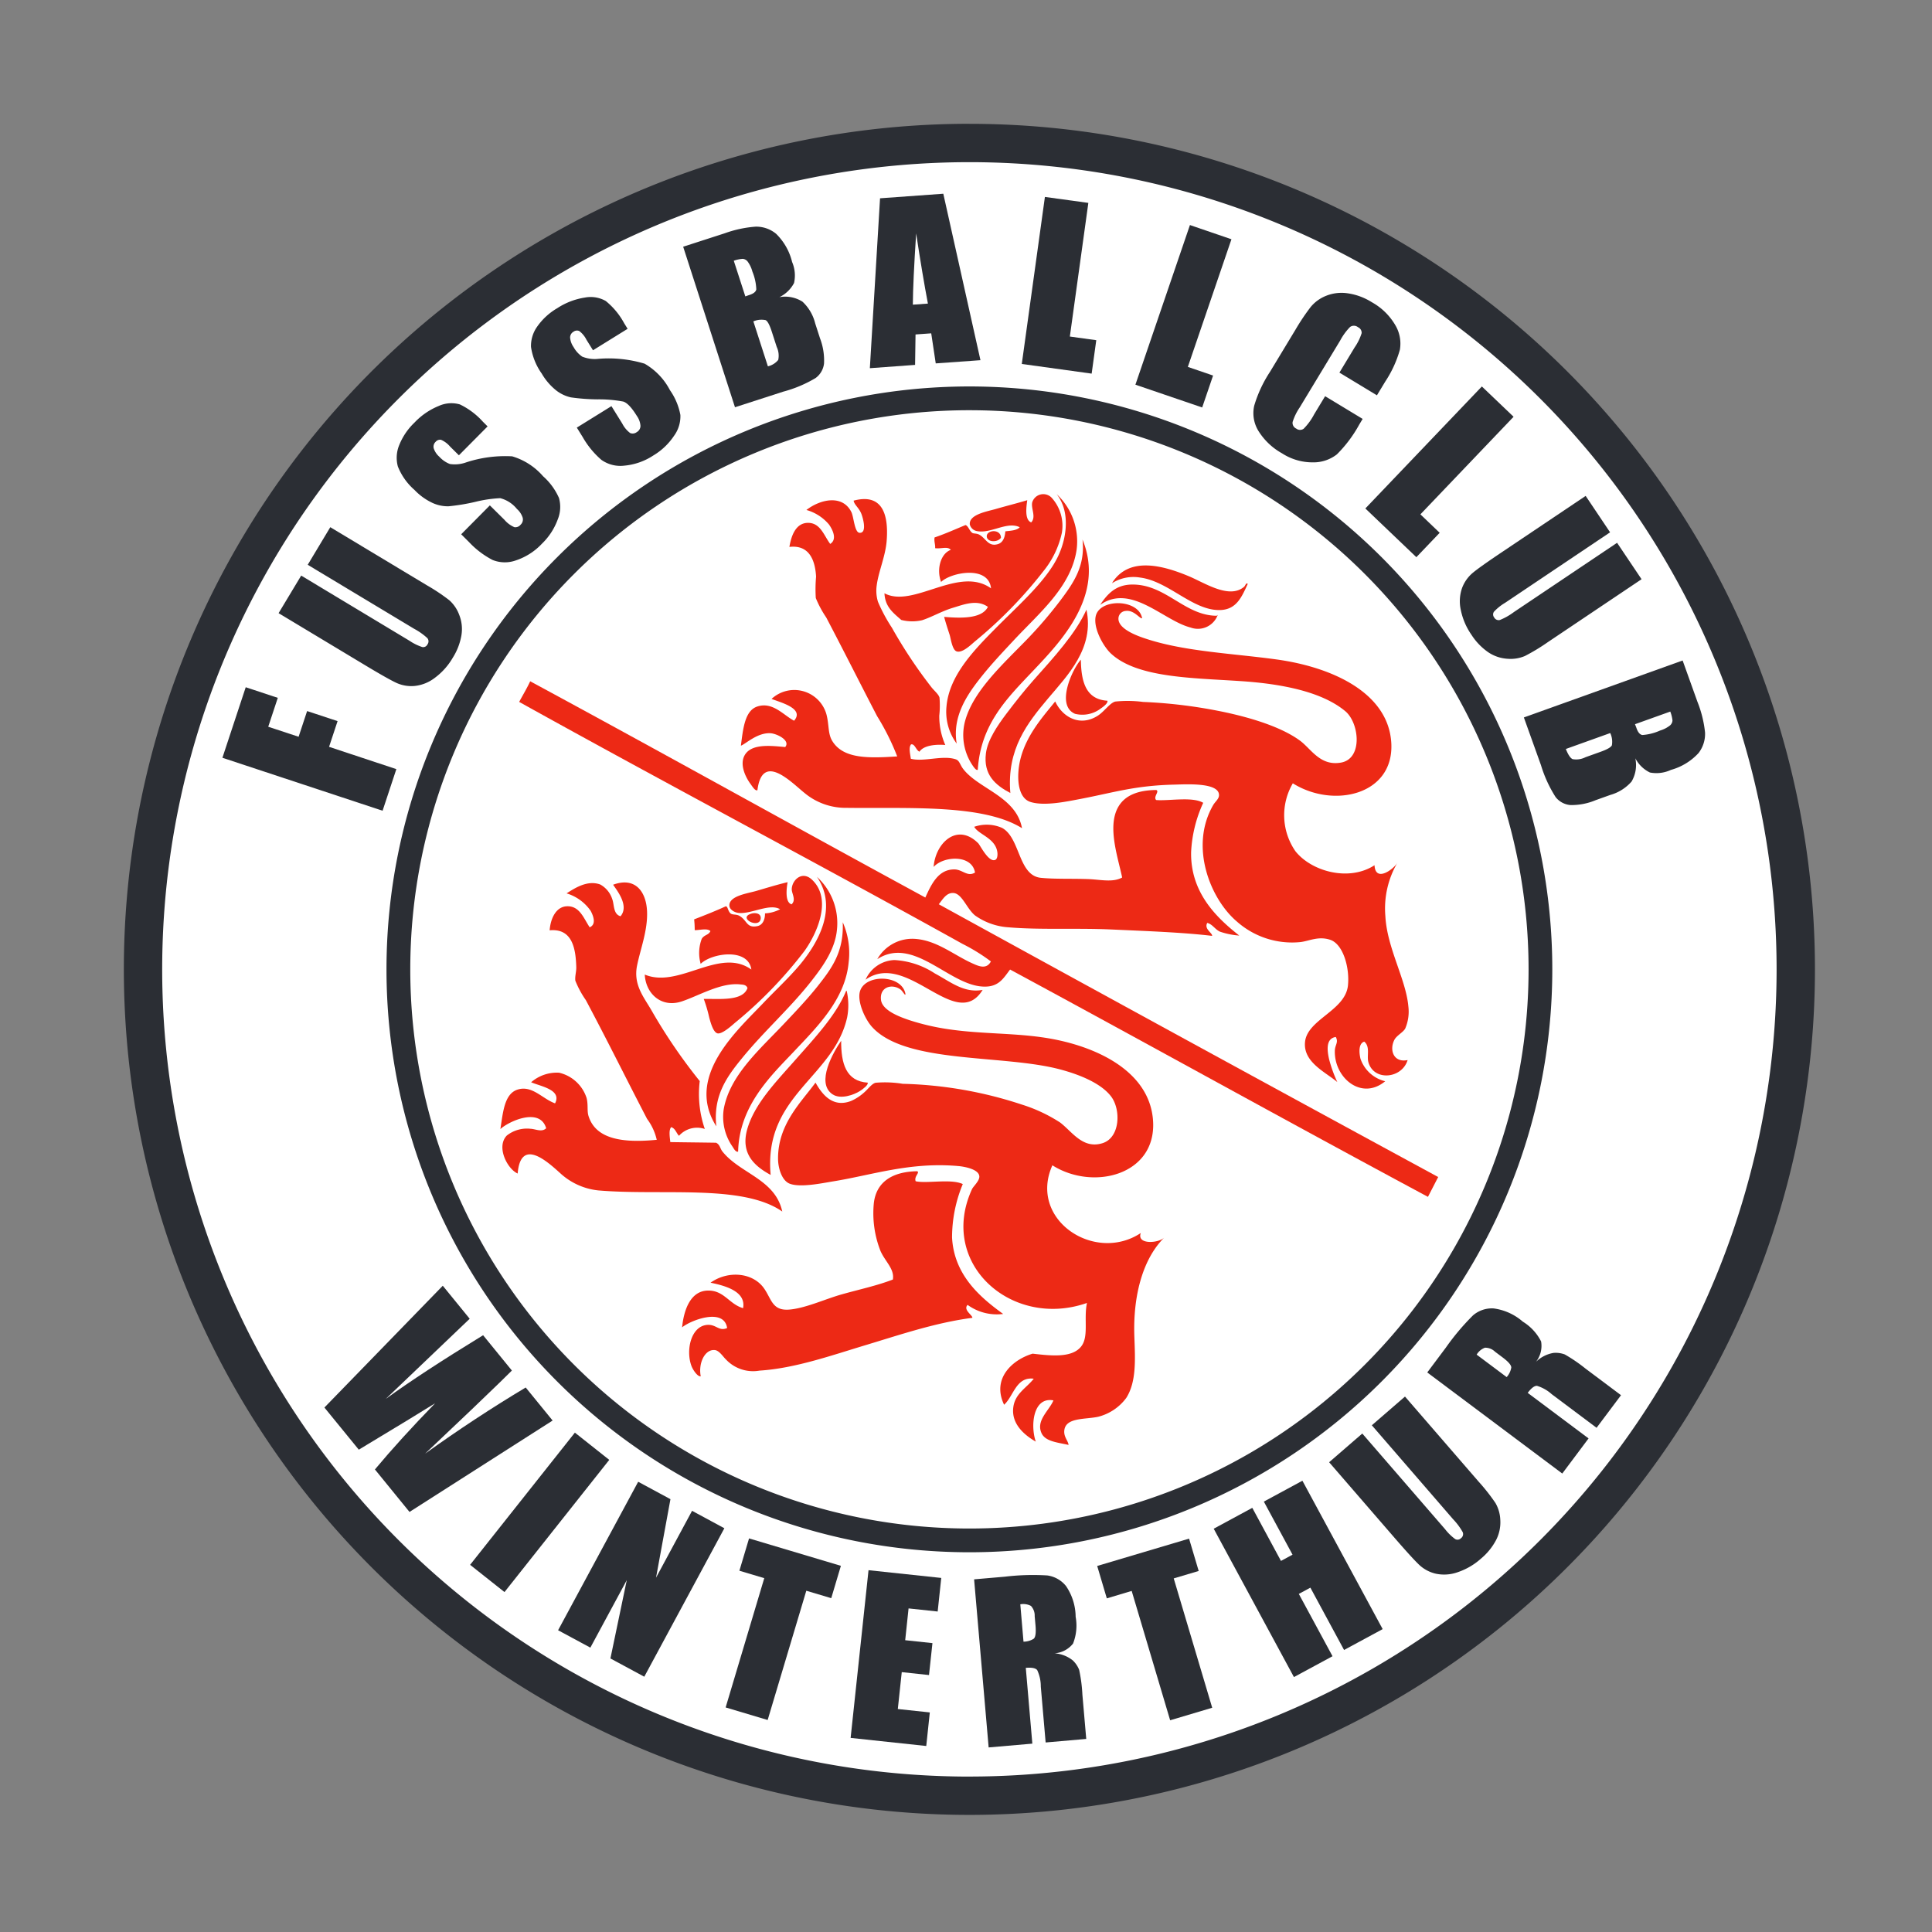
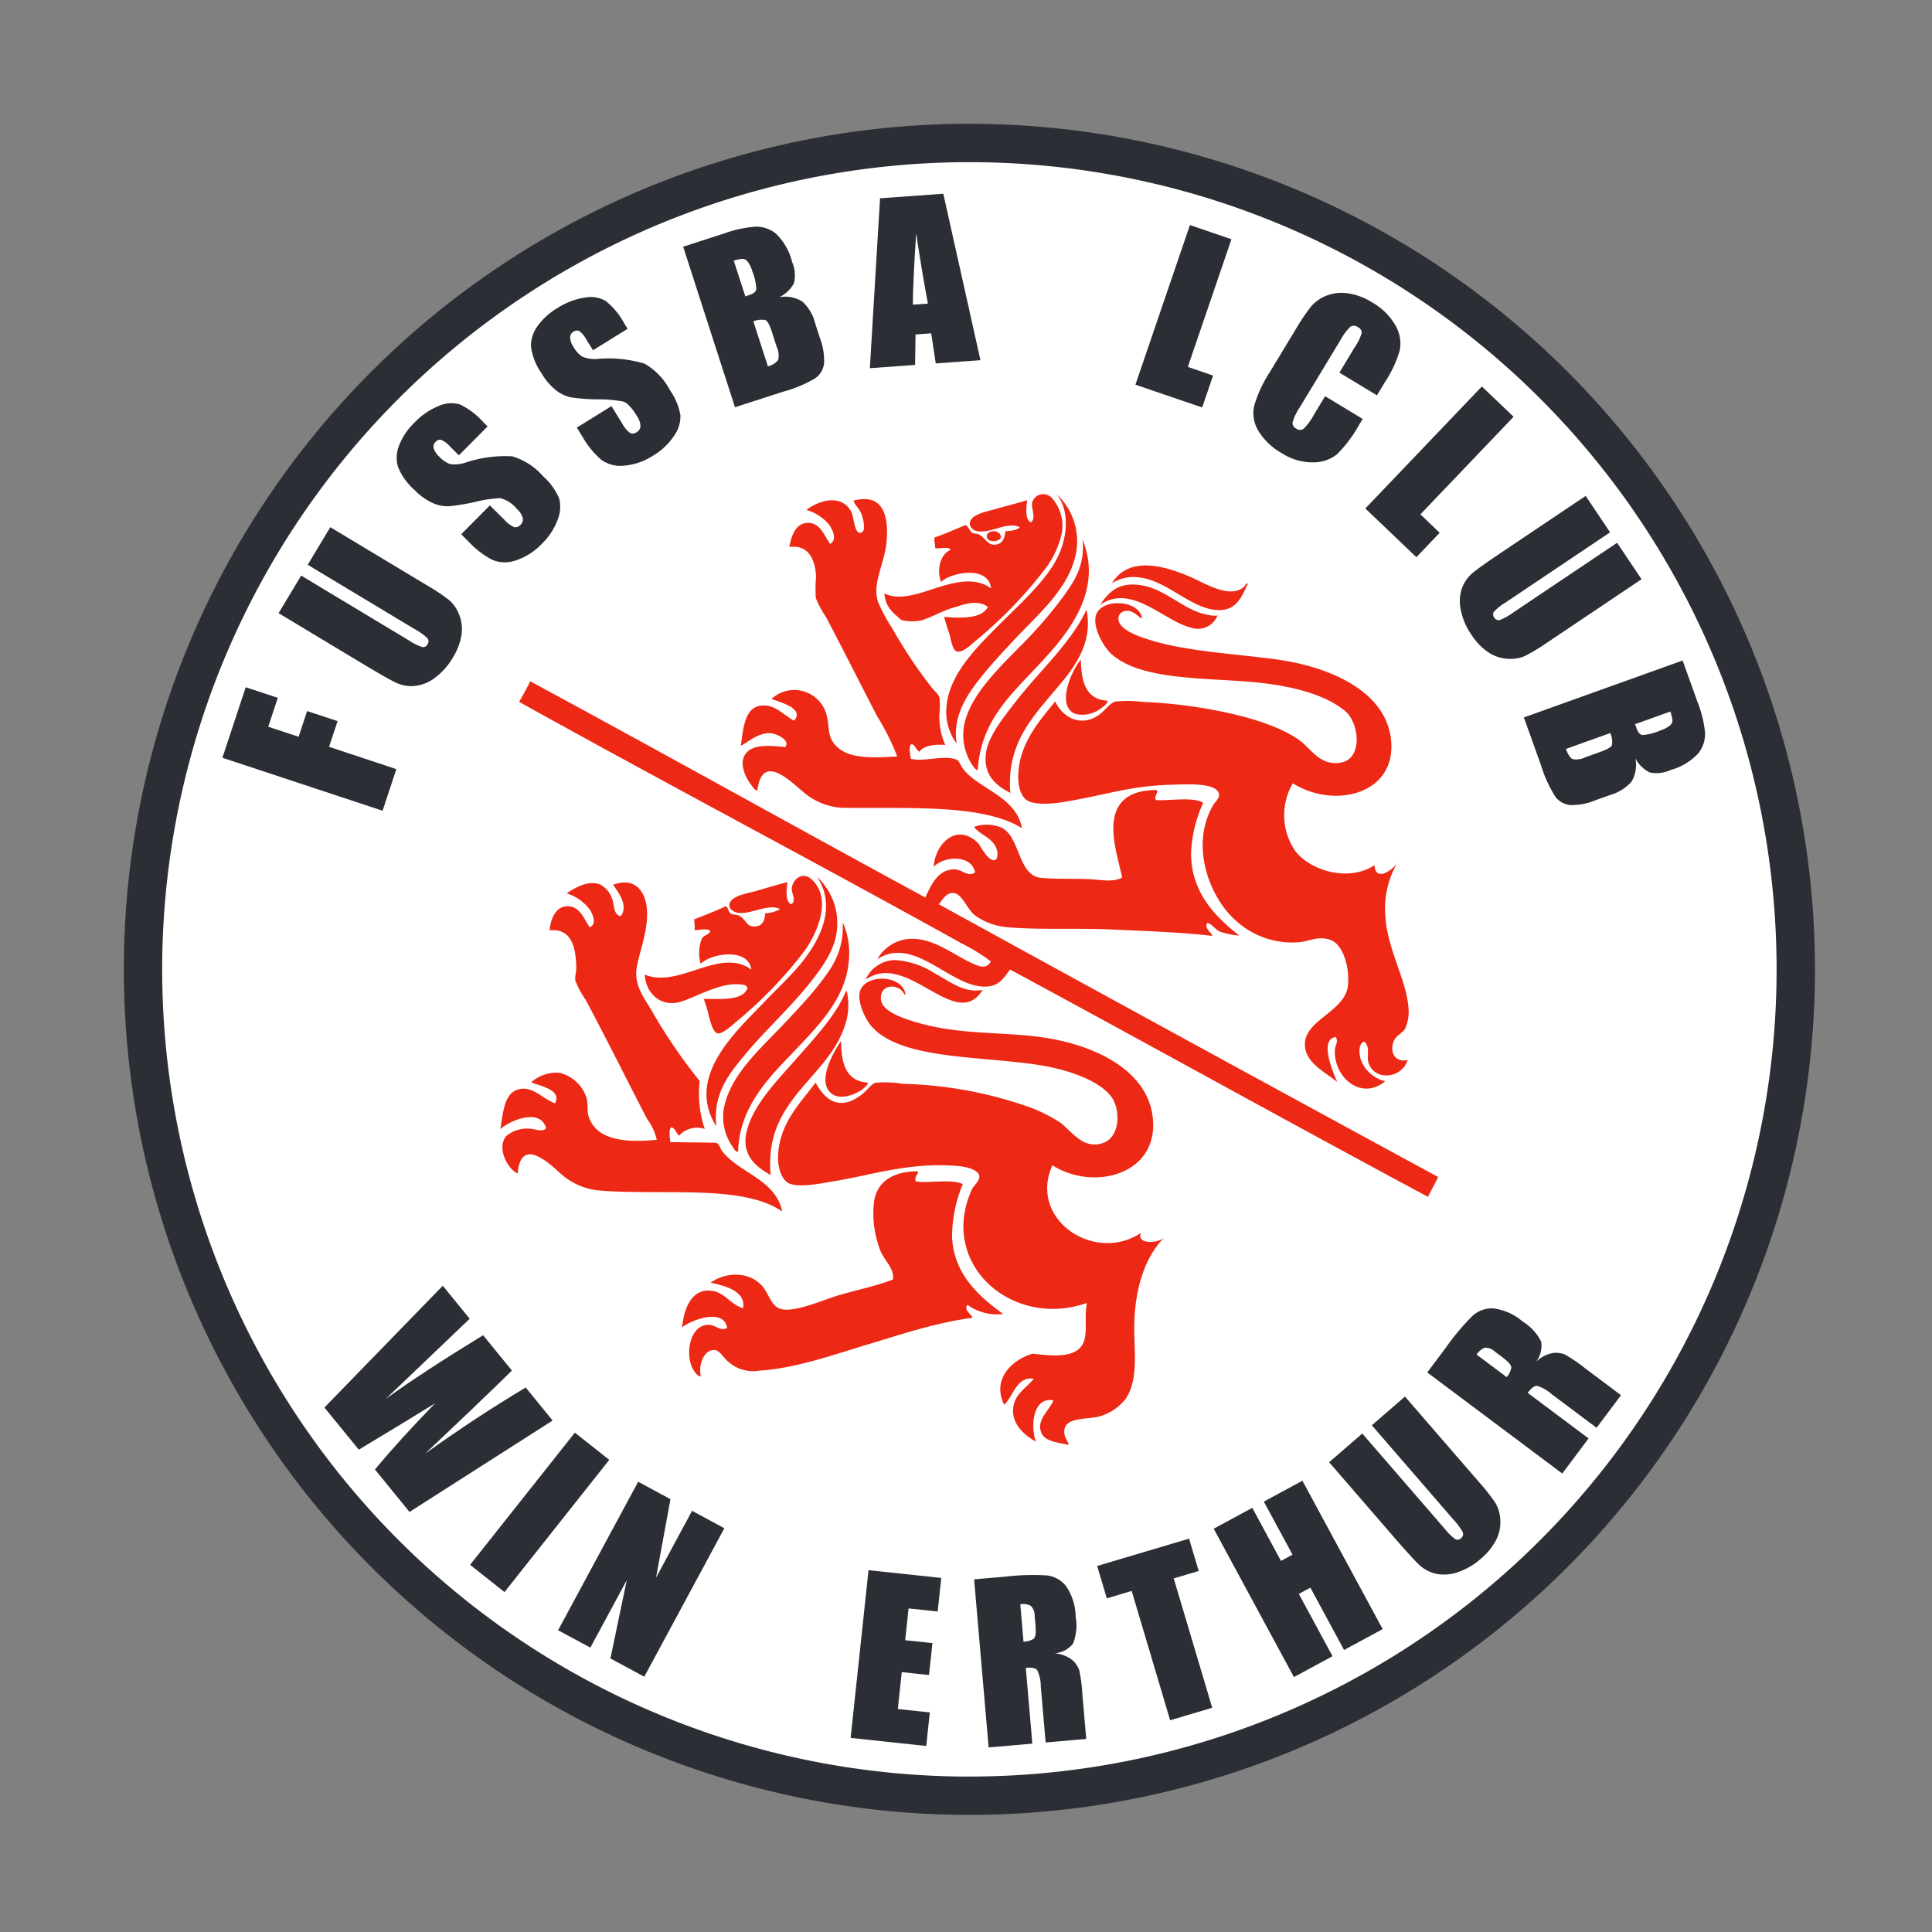
<svg xmlns="http://www.w3.org/2000/svg" width="234" height="234" viewBox="0 0 234 234">
  <rect x="0" y="0" width="234" height="234" fill="#808080" stroke="none" />
  <defs>
    <clipPath id="a">
      <path d="M0,118.865H204.82V-85.955H0Z" transform="translate(0 85.955)" fill="none" />
    </clipPath>
  </defs>
  <g transform="translate(-960 -6031)">
    <rect width="234" height="234" transform="translate(960 6031)" fill="none" />
    <g transform="translate(975 6131.955)">
      <g transform="translate(0 -85.955)" clip-path="url(#a)">
        <g transform="translate(2.485 2.485)">
          <path d="M57.991,115.981a99.925,99.925,0,1,1,99.924-99.926,99.926,99.926,0,0,1-99.924,99.926" transform="translate(41.935 83.869)" fill="#fff" fill-rule="evenodd" />
        </g>
        <g transform="translate(0 -0.002)">
          <path d="M59.433,116.171A97.767,97.767,0,1,1,157.2,18.4a97.766,97.766,0,0,1-97.767,97.767m0-200.178A102.411,102.411,0,1,0,161.845,18.4,102.412,102.412,0,0,0,59.433-84.007" transform="translate(42.978 84.007)" fill="#2b2e34" fill-rule="evenodd" />
        </g>
        <g transform="translate(31.809 31.807)">
-           <path d="M40.973,80.275A67.723,67.723,0,1,1,108.7,12.553,67.723,67.723,0,0,1,40.973,80.275m0-138.324a70.6,70.6,0,1,0,70.6,70.6,70.6,70.6,0,0,0-70.6-70.6" transform="translate(29.629 58.049)" fill="#2b2e34" fill-rule="evenodd" />
-         </g>
+           </g>
        <g transform="translate(92.125 44.873)">
          <path d="M0,6.955c.069,1.668,1.1,2.4,2.033,3.229a5.313,5.313,0,0,0,2.512.038c1.149-.365,2.411-1.11,3.741-1.508S11.2,7.66,12.529,8.6c-.732,1.458-3.253,1.382-5.3,1.215.188.72.405,1.37.667,2.178.133.417.307,1.825.844,2,.631.214,1.568-.634,2.176-1.177a53.225,53.225,0,0,0,8.338-8.543A11.1,11.1,0,0,0,21.486-.368,5.062,5.062,0,0,0,20.24-4.626a1.4,1.4,0,0,0-2.345.572c-.167.758.505,1.756-.122,2.423-.791-.288-.608-1.78-.479-2.688-1.253.379-2.34.641-3.825,1.068-1.027.3-3.248.655-3.133,1.871a1.091,1.091,0,0,0,.758.779c1.7.434,3.748-1.22,5.29-.441-.357.388-1.072.417-1.744.493-.064.963-.424,1.4-.891,1.546-1.2.374-1.47-.739-2.3-1.158-.3-.148-.639-.1-.786-.183-.376-.229-.493-.851-.848-.965C8.566-.792,7.368-.251,6.067.194c-.074.531.1.817.071,1.3.76.1,1.487-.26,1.9.2C6.8,2.136,6.276,4.055,6.858,5.584c1.17-1.156,5.747-2.059,6.048.772C9,3.564,3.479,8.818,0,6.955" transform="translate(0 5.029)" fill="#ed2915" fill-rule="evenodd" />
        </g>
        <g transform="translate(74.735 45.45)">
          <path d="M3.113,17.428c-1.654-.15-3.863-.419-4.778.793-.894,1.2.024,2.919.558,3.646.281.386.584.9.858.789.589-4.678,4.115-.939,5.707.336a7.767,7.767,0,0,0,5.08,1.8c7.411.1,16.561-.484,21.26,2.466-.708-3.815-5.183-4.728-7.08-7.118-.438-.546-.467-1.06-.936-1.222-1.6-.543-3.886.346-5.454-.074-.057-.539-.288-1.315.021-1.73.455-.138.605.7,1.029.875.519-.782,2.023-.908,3.129-.81a8.606,8.606,0,0,1-.729-3.565,11.142,11.142,0,0,0,.026-2.168c-.1-.415-.681-.867-1.017-1.315a57.835,57.835,0,0,1-4.751-7.161A19.769,19.769,0,0,1,14.351-.168a4.577,4.577,0,0,1-.148-2c.212-1.647,1.051-3.5,1.2-5.347.264-3.291-.553-5.817-4-4.9.088.519.612.815.927,1.568.126.288.791,2.376-.2,2.328-.62-.019-.7-1.911-1-2.516-1.07-2.14-3.741-1.566-5.445-.25a5.538,5.538,0,0,1,2.74,1.766c.372.531,1.058,1.766.143,2.345C7.79-8.214,7.378-9.759,5.825-9.725c-1.363.043-1.952,1.408-2.2,2.914C6.1-7.1,6.747-5.086,6.856-3.215A17.284,17.284,0,0,0,6.821-.62,12.738,12.738,0,0,0,8.086,1.736c2.128,4.053,4.134,8.047,6.157,11.943a29.477,29.477,0,0,1,2.44,4.885c-3.431.217-6.5.324-7.849-1.844-.574-.908-.376-1.971-.736-3.3A4.047,4.047,0,0,0,1.464,11.6c1.17.455,4.006,1.168,2.728,2.64-1.3-.679-2.6-2.345-4.477-1.713-1.508.51-1.706,2.75-1.966,4.735.567-.188,1.966-1.589,3.567-1.508.784.041,2.471.872,1.8,1.675" transform="translate(2.251 12.602)" fill="#ed2915" fill-rule="evenodd" />
        </g>
        <g transform="translate(104.511 49.332)">
          <path d="M1,.461C.98-.626-.7-.5-.724.268-.736,1.025.613,1.078,1,.461" transform="translate(0.724 0.333)" fill="#ed2915" fill-rule="evenodd" />
        </g>
        <g transform="translate(101.662 50.349)">
          <path d="M6.815,4.3A52.028,52.028,0,0,1,2.772,9.01c-2.929,3.017-6.52,6.248-7.492,9.932a6.58,6.58,0,0,0,.7,4.947c.21.338.646,1.063.858.877.353-5.562,3.593-8.7,6.748-12.029C6.875,9.251,12.308,3.661,9.52-3.109,9.875.117,8.407,2.176,6.815,4.3" transform="translate(4.928 3.109)" fill="#ed2915" fill-rule="evenodd" />
        </g>
        <g transform="translate(104.367 58.839)">
          <path d="M7.093,0C5.792,2.9,3.154,5.762.662,8.564-.432,9.8-1.488,11.13-2.593,12.591c-1.084,1.432-2.295,3.215-2.49,4.813-.324,2.576,1.118,3.839,2.957,4.806-.448-5.342,2.075-8.481,4.573-11.459C4.808,7.954,8.075,4.67,7.093,0" transform="translate(5.129)" fill="#ed2915" fill-rule="evenodd" />
        </g>
        <g transform="translate(114.104 64.895)">
          <path d="M.642,3.808a3.674,3.674,0,0,0,3.124-.653c.381-.26.884-.665.793-.934C1.94,2.067,1.38-.095,1.344-2.754.294-1.577-1.729,2.8.642,3.808" transform="translate(0.464 2.754)" fill="#ed2915" fill-rule="evenodd" />
        </g>
        <g transform="translate(63.094 91.084)">
          <path d="M4.146,8.649A17.635,17.635,0,0,1,4.808,10.9c.126.45.458,1.806,1.013,1.923.527.1,1.57-.81,2.09-1.268a51.938,51.938,0,0,0,8.433-8.712C17.9.659,19.732-3.47,17.245-5.8c-1.2-1.12-2.428.064-2.442,1.175,0,.519.565,1.292-.024,1.816-.789-.238-.631-1.806-.479-2.681-1.284.305-2.39.651-3.829,1.07-1.058.3-3.274.6-3.222,1.773.021.453.574.817,1.108.882,1.542.164,3.744-1.2,5.033-.448a4.339,4.339,0,0,1-1.828.5c.014.846-.343,1.415-.886,1.537C9.3.128,9.433-.873,8.442-1.426c-.381-.2-.8-.086-1.034-.269-.362-.291-.326-.872-.6-.872C5.576-2,4.279-1.49,2.981-.987A11.627,11.627,0,0,1,3.05.321C3.624.34,4.56.042,4.954.435c-.224.5-.741.429-1.051.932A4.833,4.833,0,0,0,3.772,4.4C5.125,3.08,9.541,2.439,9.91,5.091,6.052,2.318,1.165,7.441-3,5.7c.119,2.311,2,4.058,4.458,3.26,2.085-.689,4.8-2.338,7.13-2.066.241.029.717.012.853.443-.574,1.625-3.434,1.277-5.3,1.313" transform="translate(2.998 6.254)" fill="#ed2915" fill-rule="evenodd" />
        </g>
        <g transform="translate(45.605 91.883)">
          <path d="M15.6,18.9c-.272-.348-.286-.822-.763-1.046-1.844-.029-3.691-.045-5.54-.076-.041-.5-.226-1.465.112-1.811.505.16.608.712.941,1.048a2.943,2.943,0,0,1,3.126-.827,13.021,13.021,0,0,1-.612-5.8A65.843,65.843,0,0,1,7.018,1.82C6.1.228,4.806-1.263,5.268-3.58c.405-2.016,1.3-4.263,1.215-6.553-.088-2.395-1.413-4.258-4.113-3.26.431.643,1.987,2.533.9,3.817-.91-.255-.741-1.4-1.01-2.092A3.088,3.088,0,0,0,.817-13.419c-1.537-.565-3.024.4-4.084,1.072A5.462,5.462,0,0,1-.348-10.23c.267.5.763,1.618-.119,1.992-.72-1.063-1.2-2.59-2.736-2.547-1.275.031-1.99,1.358-2.114,2.914,2.764-.267,3.162,2.24,3.226,4.461.017.529-.183,1.144-.112,1.642A11.517,11.517,0,0,0-.932.583C1.682,5.49,4.022,10.232,6.486,14.971A6.717,6.717,0,0,1,7.656,17.5c-4,.393-7.375-.017-8.264-2.883-.2-.643-.019-1.308-.229-2.166A4.583,4.583,0,0,0-4.175,9.374a4.745,4.745,0,0,0-3.384,1.158c1.191.51,3.741.9,2.9,2.552-1.554-.541-2.828-2.3-4.651-1.625-1.5.572-1.661,2.752-1.973,4.742.97-.91,4.782-2.7,5.545-.1-.524.519-1.289.086-1.9.064a3.94,3.94,0,0,0-2.867.82c-1.325,1.38.081,4.06,1.315,4.6.381-4.578,3.865-1.191,5.285.076A8.027,8.027,0,0,0,.565,23.63c7.74.665,17.481-.8,22.294,2.559C22.006,22.256,17.733,21.6,15.6,18.9" transform="translate(11.283 13.667)" fill="#ed2915" fill-rule="evenodd" />
        </g>
        <g transform="translate(75.429 95.596)">
-           <path d="M.987.407C1.094-.276.322-.408-.221-.212-1.763.329.787,1.63.987.407" transform="translate(0.714 0.295)" fill="#ed2915" fill-rule="evenodd" />
-         </g>
+           </g>
        <g transform="translate(72.573 96.697)">
          <path d="M1.06,16.126c.129-5.569,3.994-9.205,6.746-12.112C10.613,1.033,14.04-2.313,14.447-6.8a9.258,9.258,0,0,0-.715-4.859c.145,3.62-1.339,5.593-3.043,7.752C9.415-2.308,7.968-.79,6.553.706,3.705,3.725.031,6.892-.686,11A6.273,6.273,0,0,0,.376,15.511c.16.236.379.7.684.615" transform="translate(0.767 11.661)" fill="#ed2915" fill-rule="evenodd" />
        </g>
        <g transform="translate(75.288 105.008)">
          <path d="M7.127.053c0-.055-.012-.1-.086-.088C5.814,2.934,3.3,5.59.862,8.359c-2.288,2.6-4.987,5.333-5.833,8.488C-5.743,19.8-3.923,21.265-2.1,22.259-2.982,12.6,5.535,10.473,7.165,3.172A7.794,7.794,0,0,0,7.127.053" transform="translate(5.153 0.038)" fill="#ed2915" fill-rule="evenodd" />
        </g>
        <g transform="translate(84.973 111.056)">
          <path d="M.5,3.763c.977.655,2.583.067,3.3-.384.474-.3,1.029-.755.97-1.027C2.128,2.183,1.532.026,1.547-2.721.655-1.427-1.58,2.359.5,3.763" transform="translate(0.36 2.721)" fill="#ed2915" fill-rule="evenodd" />
        </g>
        <g transform="translate(67.615 126.855)">
          <path d="M5.433,14.017c4.3-.272,8.717-1.84,12.941-3.112C22.65,9.613,26.805,8.2,31.228,7.621c.019-.338-1.149-.958-.581-1.568a6.028,6.028,0,0,0,4.311,1.1c-2.764-2-5.948-4.694-6.191-9.255a16.873,16.873,0,0,1,1.3-6.477c-1.432-.679-4.368-.031-5.709-.343-.217-.6.543-1.037.188-1.211-3.06.048-4.942,1.327-5.249,3.829A12.469,12.469,0,0,0,20.09-.5c.55,1.287,1.732,2.2,1.508,3.484-1.933.748-4.091,1.2-6.26,1.816-1.992.57-4.3,1.647-6.255,1.821C7,6.8,6.927,5.4,6.005,4.068c-1.382-1.978-4.411-2.187-6.489-.7,1.871.379,4.315,1.089,3.941,3.083-1.7-.484-2.3-2.187-4.3-2.13S-3.705,6.508-3.929,8.777c.982-.829,5.064-2.445,5.454.079C.525,9.3.2,8.384-.9,8.477c-1.959.162-2.609,3.083-1.89,4.99C-2.585,14-2,14.8-1.672,14.7c-.31-1.558.481-3.276,1.685-3.176.55.036,1.02.815,1.37,1.141a4.5,4.5,0,0,0,4.051,1.353" transform="translate(3.929 10.136)" fill="#ed2915" fill-rule="evenodd" />
        </g>
        <g transform="translate(99.609 44.85)">
          <path d="M7.59,4.872c-1.694,2.8-4.551,5.264-7.2,7.956-2.554,2.581-5.521,5.645-5.848,9.346a6.484,6.484,0,0,0,1.234,4.518c-.543-3.186,1.172-5.771,2.709-7.747,1.365-1.759,2.9-3.369,4.308-4.88,3.05-3.257,6.863-6.4,7.511-10.887a7.821,7.821,0,0,0-2.419-6.7c1.844,2.338,1.144,6.033-.3,8.395" transform="translate(5.488 3.523)" fill="#ed2915" fill-rule="evenodd" />
        </g>
        <g transform="translate(119.703 53.486)">
          <path d="M.031,1.224A4.819,4.819,0,0,1,3.339.578c3.481.434,6.4,4.029,9.715,3.939,2-.057,2.621-1.611,3.341-3.155-.181-.245-.293.226-.443.343C14.2,3.187,11.359,1.331,9.4.478,6.067-.935,2.085-1.953.036,1.131c-.038.1-.107.2,0,.093" transform="translate(0.022 0.885)" fill="#ed2915" fill-rule="evenodd" />
        </g>
        <g transform="translate(118.248 55.799)">
          <path d="M6.357,3.021a2.559,2.559,0,0,0,3.315-1.6c-.017.1-.093.133-.169.176C5.616,1.569,3.336-2.246-.761-2.184-2.691-2.157-3.715-1.056-4.6.276-.837-2.355,3.078,2.2,6.357,3.021" transform="translate(4.597 2.184)" fill="#ed2915" fill-rule="evenodd" />
        </g>
        <g transform="translate(108.329 58.056)">
          <path d="M15.631,5.478c5.049.331,9.86,1.3,12.67,3.639,1.7,1.411,2.159,5.748-.51,6.229-2.543.453-3.617-1.67-4.987-2.669-2.319-1.7-6.215-2.876-9.908-3.6A59.65,59.65,0,0,0,3.82,8,14.634,14.634,0,0,0,.445,7.954c-.646.164-1.308,1.184-2.095,1.7-2.168,1.4-4.292.2-5.178-1.713-1.625,2.018-4.115,4.723-4.442,8.335-.157,1.773.2,3.424,1.418,3.829,1.687.55,4.444-.048,6.06-.353,4.082-.777,6.582-1.63,11.454-1.739,1.6-.048,5.233-.231,5.347,1.2.05.508-.434.817-.708,1.289-2.893,5-.355,11.328,2.838,14.064a10.073,10.073,0,0,0,7.668,2.526c1.06-.1,2.187-.76,3.643-.293,1.6.505,2.407,3.408,2.176,5.569-.343,3.05-4.968,4.091-5.2,6.856-.21,2.421,2.466,3.593,3.913,4.818a16.317,16.317,0,0,1-1-2.786c-.21-.953-.448-2.488.813-2.676.36.639-.079.927-.112,1.644-.107,3.3,3.229,6.1,6.1,3.717a4.193,4.193,0,0,1-2.993-2.724c-.131-.536-.322-1.832.458-2.073.732.608.3,1.68.484,2.433.61,2.395,4.072,2.087,4.766-.2-1.718.348-2.228-1.234-1.608-2.44.25-.517,1.065-.917,1.315-1.373a5.19,5.19,0,0,0,.384-2.678c-.291-3.3-2.59-7.091-2.786-10.947a10.977,10.977,0,0,1,1.463-6.472c-.462.8-2.674,2.44-2.776.31-3.093,2.011-7.623.765-9.579-1.694a7.653,7.653,0,0,1-.317-8.226C26.876,20.945,34.211,19.268,33.88,13c-.331-6.1-7.141-9.212-13.887-10.144C14.764,2.132,8.957,1.908,4.279.383,3.1.007.61-.882.846-2.259a.938.938,0,0,1,.872-.763c1.015-.138,1.73,1,1.978.884-.4-2.335-5.135-2.44-5.619-.243C-2.247-.9-.953,1.337-.074,2.142c3.169,2.945,9.8,2.94,15.706,3.336" transform="translate(11.304 3.961)" fill="#ed2915" fill-rule="evenodd" />
        </g>
        <g transform="translate(47.881 67.514)">
          <path d="M33.157,19.692c-.546,1.046-1.566.536-2.252.229-2.187-.977-4.225-2.724-6.8-2.95A4.875,4.875,0,0,0,19.4,19.416c4.258-2.757,8.412,2.793,12.42,3.288,2.226.272,2.8-.917,3.662-2.03,16.911,9.138,33.651,18.436,50.61,27.532.415-.793.822-1.6,1.241-2.4Q57.019,29.352,26.845,12.768c.469-.574.9-1.4,1.751-1.365,1.065.048,1.625,1.9,2.645,2.724A7.862,7.862,0,0,0,35.29,15.56c3.822.329,8.254.069,12.553.267,4.4.2,8.628.353,12.105.77.043-.374-1-.822-.586-1.57.653.169.925.779,1.549,1.063a9.224,9.224,0,0,0,2.328.469c-2.664-2.1-5.931-5.147-5.831-10.125A16.086,16.086,0,0,1,58.873.481c-1.318-.784-4.211-.2-5.7-.338-.379-.391.446-1.048.012-1.213-2.245.019-3.741.665-4.53,1.928-1.463,2.338-.148,6.088.4,8.667-1.087.62-2.581.267-3.984.2-2.023-.083-4.141.017-5.888-.162-2.731-.3-2.457-4.844-4.675-6.045a4.632,4.632,0,0,0-3.372-.131c.539.97,2.628,1.368,2.812,3.15.029.3-.014.765-.274.86-.8.326-1.83-1.8-2.045-2.009-2.54-2.552-5.19-.067-5.409,2.862,1.177-1.327,4.635-1.551,5.014.677-.932.57-1.513-.381-2.507-.379-1.961-.01-2.793,1.83-3.512,3.405C9.221,3.262-6.613-5.576-22.643-14.24c-.405.877-.886,1.658-1.334,2.5,17.786,9.889,36,19.47,53.7,29.309a22.47,22.47,0,0,1,3.434,2.123" transform="translate(23.977 14.24)" fill="#ed2915" fill-rule="evenodd" />
        </g>
        <g transform="translate(70.568 91.2)">
          <path d="M7.412,7.274c1.406-1.79,2.8-3.8,3.026-6.093A7.6,7.6,0,0,0,8.017-5.26C10.6-1.486,8.134,2.758,5.971,5.365,4.61,6.99,3.018,8.453,1.577,9.967c-3.143,3.319-9.6,8.938-5.745,14.993-.4-3.7,1.268-5.986,3.057-8.185,2.75-3.386,5.886-6.114,8.524-9.5" transform="translate(5.36 5.26)" fill="#ed2915" fill-rule="evenodd" />
        </g>
        <g transform="translate(89.838 101.275)">
          <path d="M8.228,2.1C5.957,2.514,4.349,1.125,2.452.114a9.911,9.911,0,0,0-4.911-1.63A3.977,3.977,0,0,0-5.95.862C-.882-2.74,4.975,7.344,8.228,2.1" transform="translate(5.95 1.52)" fill="#ed2915" fill-rule="evenodd" />
        </g>
        <g transform="translate(79.235 103.536)">
          <path d="M25.5,17.876c-5.6,3.717-13.654-1.628-10.711-8.2C19.72,12.8,27.4,10.868,26.983,4.3,26.585-1.981,19.546-5,13.446-5.839c-3.539-.5-7.323-.405-11.064-.939a28.513,28.513,0,0,1-4.837-1.1C-3.8-8.324-5.819-9.1-5.969-10.354c-.186-1.577,1.334-2,2.357-1.268.286.207.622.91.6.527-.455-2.4-5.064-2.428-5.538-.16-.257,1.222.655,3.248,1.5,4.177,4.1,4.52,15.922,3.286,22.861,5.164,2.45.66,4.944,1.72,6.112,3.284C23.1,2.968,22.992,6.3,20.89,6.988c-2.416.777-3.71-1.394-5.166-2.495a18.8,18.8,0,0,0-4.556-2.147A49.753,49.753,0,0,0-3.339-.194,13.322,13.322,0,0,0-6.627-.32c-.474.119-.934.8-1.4,1.189A5.882,5.882,0,0,1-9.6,1.887c-2.18.832-3.458-.722-4.3-2.226-1.728,2.371-4.551,5.018-4.539,9.2,0,1.189.477,2.7,1.43,3.05,1.289.477,3.8-.048,5.195-.279C-7.03,10.863-2.45,9.24,3.45,9.774c.758.074,2.45.393,2.492,1.253.026.543-.741,1.208-.889,1.539C.908,21.6,9.891,29.533,18.977,26.349c-.419,1.968.284,4.172-.774,5.357-1.141,1.306-3.591,1.044-5.807.784-2.435.727-4.983,3-3.455,6.188,1.153-1.029,1.444-3.427,3.591-3.153-.886,1.127-2.245,1.782-2.473,3.431-.291,2.095,1.437,3.45,2.716,4.187-.672-1.98-.31-5.457,2.142-4.992-.531,1.258-2.14,2.431-1.442,3.97.462,1.008,1.921,1.118,3.272,1.423-.038-.515-.674-1.027-.491-1.906.3-1.432,2.569-1.17,4.084-1.506a6.078,6.078,0,0,0,3.4-2.285c1.237-1.954,1.079-4.635.977-7.427-.181-5.145,1.11-9.5,3.622-11.988-.736.712-3.372.86-2.84-.555" transform="translate(18.439 12.926)" fill="#ed2915" fill-rule="evenodd" />
        </g>
      </g>
      <g transform="translate(11.938 -17.718)">
        <path d="M0,4.958,2.824-3.585,6.708-2.3,5.55,1.2,9.229,2.413,10.258-.7,13.949.518,12.918,3.633l8.149,2.7L19.4,11.372Z" transform="translate(0 3.585)" fill="#2b2e34" />
      </g>
      <g transform="translate(0 -85.955)" clip-path="url(#a)">
        <g transform="translate(18.742 48.852)">
          <path d="M3.634,0l11.7,7.037A23.409,23.409,0,0,1,18.053,8.85a4.423,4.423,0,0,1,1.194,1.761,4.659,4.659,0,0,1,.274,2.457,7.4,7.4,0,0,1-1.041,2.724,8.059,8.059,0,0,1-2.185,2.454,4.818,4.818,0,0,1-2.431.982,4.335,4.335,0,0,1-2.18-.353q-.99-.447-3.951-2.23L-2.628,10.413.11,5.862l13.127,7.9a6.123,6.123,0,0,0,1.539.755A.566.566,0,0,0,15.4,14.2a.613.613,0,0,0-.014-.767A7.7,7.7,0,0,0,13.8,12.312L.9,4.554Z" transform="translate(2.628)" fill="#2b2e34" />
        </g>
        <g transform="translate(33.045 33.83)">
          <path d="M6.39,1.633l-3.474,3.5L1.841,4.071A3,3,0,0,0,.75,3.256.7.7,0,0,0,.1,3.5a.8.8,0,0,0-.234.791A2.29,2.29,0,0,0,.536,5.3a3.357,3.357,0,0,0,1.289.889A4.028,4.028,0,0,0,3.769,6a15.153,15.153,0,0,1,5.6-.741A7.937,7.937,0,0,1,13.11,7.671,7.617,7.617,0,0,1,15.035,10.3a4,4,0,0,1-.157,2.624,7.791,7.791,0,0,1-1.9,2.912,7.607,7.607,0,0,1-3.136,2.018,3.975,3.975,0,0,1-2.852-.045,10.572,10.572,0,0,1-2.848-2.164L3.192,14.7l3.472-3.5L8.43,12.947a3.289,3.289,0,0,0,1.2.891.8.8,0,0,0,.753-.293.863.863,0,0,0,.257-.853,2.366,2.366,0,0,0-.693-1.053A3.841,3.841,0,0,0,7.92,10.326a15.635,15.635,0,0,0-3.069.46,24.563,24.563,0,0,1-3.2.524,4.467,4.467,0,0,1-1.916-.4,7.265,7.265,0,0,1-2.2-1.582A7.385,7.385,0,0,1-4.478,6.487a4.025,4.025,0,0,1,.157-2.571A7.733,7.733,0,0,1-2.481,1.19,8.4,8.4,0,0,1,.476-.843a3.7,3.7,0,0,1,2.557-.186A8.965,8.965,0,0,1,5.818,1.063Z" transform="translate(4.621 1.181)" fill="#2b2e34" />
        </g>
        <g transform="translate(49.311 20.991)">
          <path d="M6.793,2.225,2.6,4.824,1.8,3.538A2.962,2.962,0,0,0,.928,2.489a.7.7,0,0,0-.689.088.8.8,0,0,0-.41.715A2.278,2.278,0,0,0,.244,4.431,3.39,3.39,0,0,0,1.293,5.594a4.028,4.028,0,0,0,1.933.269,15.142,15.142,0,0,1,5.621.584,7.923,7.923,0,0,1,3.076,3.215,7.612,7.612,0,0,1,1.261,3,3.994,3.994,0,0,1-.765,2.516A7.825,7.825,0,0,1,9.9,17.57,7.616,7.616,0,0,1,6.373,18.8a3.955,3.955,0,0,1-2.762-.708,10.513,10.513,0,0,1-2.266-2.767L.64,14.191l4.194-2.6L6.144,13.7A3.317,3.317,0,0,0,7.1,14.849a.807.807,0,0,0,.8-.112.867.867,0,0,0,.45-.767,2.351,2.351,0,0,0-.434-1.187Q6.97,11.25,6.256,11.034a15.87,15.87,0,0,0-3.091-.264A24.487,24.487,0,0,1-.07,10.531,4.475,4.475,0,0,1-1.841,9.7,7.317,7.317,0,0,1-3.609,7.648a7.4,7.4,0,0,1-1.3-3.231,4.02,4.02,0,0,1,.753-2.464A7.69,7.69,0,0,1-1.733-.27a8.425,8.425,0,0,1,3.35-1.289,3.686,3.686,0,0,1,2.528.415A8.9,8.9,0,0,1,6.368,1.538Z" transform="translate(4.912 1.609)" fill="#2b2e34" />
        </g>
        <g transform="translate(67.744 12.456)">
          <path d="M4.934,6.656,6.693,12.1a2.278,2.278,0,0,0,1.253-.777,2.491,2.491,0,0,0-.183-1.573L7.176,7.933C6.91,7.1,6.657,6.625,6.423,6.506a2.488,2.488,0,0,0-1.489.15M2.561-.693l1.4,4.323c.212-.079.379-.136.5-.174q.743-.243.829-.674A6.317,6.317,0,0,0,4.815.62,3.615,3.615,0,0,0,4.234-.6a.85.85,0,0,0-.586-.319,4.04,4.04,0,0,0-1.087.231M-3.568-2.387l5.042-1.63a14.052,14.052,0,0,1,3.741-.8,3.772,3.772,0,0,1,2.473.865A7.113,7.113,0,0,1,9.626-.538,4.143,4.143,0,0,1,9.86,2.01,3.922,3.922,0,0,1,8.084,3.723a3.922,3.922,0,0,1,2.8.548,5.324,5.324,0,0,1,1.535,2.616L13,8.689a7.5,7.5,0,0,1,.493,3.067,2.537,2.537,0,0,1-1.017,1.759,15.311,15.311,0,0,1-3.92,1.651l-5.848,1.89Z" transform="translate(3.568 4.813)" fill="#2b2e34" />
        </g>
        <g transform="translate(90.358 8.464)">
          <path d="M4.079,7.722q-.654-3.431-1.425-8.5-.386,5.908-.4,8.631ZM5.943-5.584l4.5,20.162-5.416.388L4.48,11.325l-1.9.136-.055,3.686-5.478.4L-1.718-5.031Z" transform="translate(2.95 5.584)" fill="#2b2e34" />
        </g>
        <g transform="translate(108.757 8.847)">
-           <path d="M4.678.422,2.438,16.609l3.2.443L5.079,21.1l-8.462-1.17L-.583-.3Z" transform="translate(3.383 0.305)" fill="#2b2e34" />
-         </g>
+           </g>
        <g transform="translate(122.519 12.258)">
          <path d="M6.75,1,1.469,16.461l3.057,1.046-1.32,3.867-8.087-2.759L1.722-.72Z" transform="translate(4.881 0.72)" fill="#2b2e34" />
        </g>
        <g transform="translate(136.804 20.474)">
          <path d="M8.686,7.2,4.142,4.45,5.979,1.409A6.4,6.4,0,0,0,6.835-.33a.738.738,0,0,0-.443-.72.791.791,0,0,0-.956-.031A7.091,7.091,0,0,0,4.24.556L-.671,8.675a6.642,6.642,0,0,0-.855,1.756.756.756,0,0,0,.443.8.743.743,0,0,0,.9.012A7.328,7.328,0,0,0,1.08,9.506l1.33-2.2,4.547,2.752-.412.682a15.724,15.724,0,0,1-2.712,3.615,4.6,4.6,0,0,1-2.9.965,6.791,6.791,0,0,1-3.751-1.1,7.855,7.855,0,0,1-2.855-2.716,4.112,4.112,0,0,1-.505-3.043,15.4,15.4,0,0,1,1.909-4.1L-1.181-.747A26.424,26.424,0,0,1,.663-3.5,4.622,4.622,0,0,1,2.536-4.855a5.012,5.012,0,0,1,2.614-.3A7.5,7.5,0,0,1,8.071-4.074a7.5,7.5,0,0,1,2.845,2.783,4.365,4.365,0,0,1,.548,2.976A13.694,13.694,0,0,1,9.692,5.539Z" transform="translate(6.281 5.206)" fill="#2b2e34" />
        </g>
        <g transform="translate(150.369 31.808)">
          <path d="M10.419,2.13-.867,13.949l2.335,2.233-2.824,2.955-6.179-5.9L6.577-1.54Z" transform="translate(7.534 1.54)" fill="#2b2e34" />
        </g>
        <g transform="translate(161.817 45.063)">
          <path d="M12.771,5.856,1.433,13.467A23.9,23.9,0,0,1-1.36,15.157a4.422,4.422,0,0,1-2.1.334A4.667,4.667,0,0,1-5.8,14.7a7.469,7.469,0,0,1-2.023-2.1,8.076,8.076,0,0,1-1.3-3.021A4.846,4.846,0,0,1-8.983,6.96,4.38,4.38,0,0,1-7.736,5.137q.826-.708,3.7-2.633L6-4.235,8.958.176l-12.72,8.54A5.99,5.99,0,0,0-5.1,9.788a.569.569,0,0,0,.017.693.614.614,0,0,0,.7.312,7.5,7.5,0,0,0,1.689-.958l12.5-8.39Z" transform="translate(9.235 4.235)" fill="#2b2e34" />
        </g>
        <g transform="translate(169.568 65.002)">
          <path d="M10.293,3.587,6.015,5.119c.086.212.15.376.191.5.176.488.407.76.7.808a6.289,6.289,0,0,0,2.145-.541,3.573,3.573,0,0,0,1.206-.62.86.86,0,0,0,.3-.6,4.2,4.2,0,0,0-.267-1.077m-7.27,2.6L-2.36,8.119c.279.7.548,1.106.817,1.23A2.469,2.469,0,0,0,.023,9.115l1.794-.643c.822-.293,1.292-.56,1.4-.8a2.5,2.5,0,0,0-.2-1.485m8.769-8.786L13.579,2.4A13.98,13.98,0,0,1,14.5,6.111a3.787,3.787,0,0,1-.786,2.5,7.117,7.117,0,0,1-3.346,2.042,4.148,4.148,0,0,1-2.543.315,3.916,3.916,0,0,1-1.768-1.72A3.939,3.939,0,0,1,5.6,12.065,5.34,5.34,0,0,1,3.03,13.683l-1.785.639a7.546,7.546,0,0,1-3.045.589,2.549,2.549,0,0,1-1.794-.96A15.521,15.521,0,0,1-5.37,10.083L-7.443,4.3Z" transform="translate(7.443 2.594)" fill="#2b2e34" />
        </g>
        <g transform="translate(24.293 140.725)">
          <path d="M16.04,9.475-1.293,20.546-5.482,15.4q3.074-3.682,7.289-8.014-2.2,1.38-9.243,5.619L-11.6,7.9,2.736-6.852l3.26,4L.825,2.086l-5,4.775Q.158,3.709,7.621-.857l3.486,4.277q-.626.651-4.859,4.706L.592,13.491Q6.629,9.155,12.78,5.475Z" transform="translate(11.599 6.852)" fill="#2b2e34" />
        </g>
        <g transform="translate(41.938 158.517)">
          <path d="M9.781,1.915-2.908,17.926l-4.165-3.3L5.618-1.385Z" transform="translate(7.073 1.385)" fill="#2b2e34" />
        </g>
        <g transform="translate(52.595 164.468)">
          <path d="M11.687,3.268l-9.7,17.981-4.1-2.211L-.132,9.554l-4.411,8.173-3.908-2.106,9.7-17.984L5.158-.254,3.411,9.256l4.365-8.1Z" transform="translate(8.451 2.363)" fill="#2b2e34" />
        </g>
        <g transform="translate(72.888 171.328)">
-           <path d="M8.1,1.928,6.932,5.845l-3.021-.9L-.769,20.6l-5.09-1.52L-1.181,3.422l-3.012-.9,1.17-3.915Z" transform="translate(5.859 1.394)" fill="#2b2e34" />
-         </g>
+           </g>
        <g transform="translate(88.026 175.178)">
          <path d="M1.258,0l8.809.939L9.634,5.006,6.108,4.63,5.7,8.481,9,8.833,8.583,12.7l-3.3-.353-.477,4.468,3.875.412L8.25,21.293l-9.16-.979Z" transform="translate(0.91)" fill="#2b2e34" />
        </g>
        <g transform="translate(102.982 175.751)">
          <path d="M3.247,2.066l.388,4.525a2.315,2.315,0,0,0,1.232-.353q.336-.275.222-1.62l-.1-1.12a1.7,1.7,0,0,0-.455-1.239,1.975,1.975,0,0,0-1.289-.193M-2.348-.958,1.4-1.282a28.629,28.629,0,0,1,5.1-.15A3.512,3.512,0,0,1,8.787-.141,6.715,6.715,0,0,1,9.95,3.576a5.927,5.927,0,0,1-.315,3.245A3.119,3.119,0,0,1,7.4,8a4.005,4.005,0,0,1,2.2.858,3.158,3.158,0,0,1,.774,1.144,18.3,18.3,0,0,1,.393,3l.467,5.369L6.316,18.8,5.73,12.036a4.682,4.682,0,0,0-.434-2q-.29-.368-1.384-.274l.793,9.179L-.587,19.4Z" transform="translate(2.348 1.494)" fill="#2b2e34" />
        </g>
        <g transform="translate(117.89 171.356)">
          <path d="M6.458,0,7.623,3.917l-3.024.9L9.26,20.483,4.166,22-.493,6.334l-3.012.9L-4.67,3.31Z" transform="translate(4.67)" fill="#2b2e34" />
        </g>
        <g transform="translate(132.002 164.343)">
          <path d="M6.235,0l9.72,17.972L11.28,20.5,7.2,12.951l-1.4.758,4.082,7.547L5.208,23.781-4.509,5.812.164,3.284,3.638,9.713l1.4-.758L1.563,2.528Z" transform="translate(4.509)" fill="#2b2e34" />
        </g>
        <g transform="translate(145.982 154.15)">
          <path d="M5.332,0l8.936,10.323a23.77,23.77,0,0,1,2.021,2.569,4.421,4.421,0,0,1,.586,2.045,4.679,4.679,0,0,1-.5,2.421,7.455,7.455,0,0,1-1.837,2.266A8.076,8.076,0,0,1,11.7,21.277a4.868,4.868,0,0,1-2.619.179A4.362,4.362,0,0,1,7.12,20.443q-.8-.736-3.064-3.348L-3.856,7.954.159,4.477,10.186,16.061a6.107,6.107,0,0,0,1.227,1.2.572.572,0,0,0,.691-.1.615.615,0,0,0,.222-.734,7.773,7.773,0,0,0-1.158-1.561L1.315,3.477Z" transform="translate(3.856)" fill="#2b2e34" />
        </g>
        <g transform="translate(157.867 143.467)">
          <path d="M3.472,3.252,7.109,5.974a2.348,2.348,0,0,0,.555-1.151q.018-.436-1.06-1.244L5.7,2.9a1.7,1.7,0,0,0-1.227-.486,1.964,1.964,0,0,0-1,.834M-2.511,5.409-.257,2.4A28.933,28.933,0,0,1,3.027-1.5a3.505,3.505,0,0,1,2.49-.846A6.709,6.709,0,0,1,9.065-.741a5.972,5.972,0,0,1,2.211,2.395,3.129,3.129,0,0,1-.612,2.462,4,4,0,0,1,2.109-1.072,3.129,3.129,0,0,1,1.37.183,18.978,18.978,0,0,1,2.5,1.706l4.313,3.231-2.96,3.948-5.433-4.07a4.673,4.673,0,0,0-1.782-1.01c-.31-.019-.686.264-1.125.851L17.026,13.4l-3.184,4.253Z" transform="translate(2.511 2.352)" fill="#2b2e34" />
        </g>
      </g>
    </g>
  </g>
</svg>